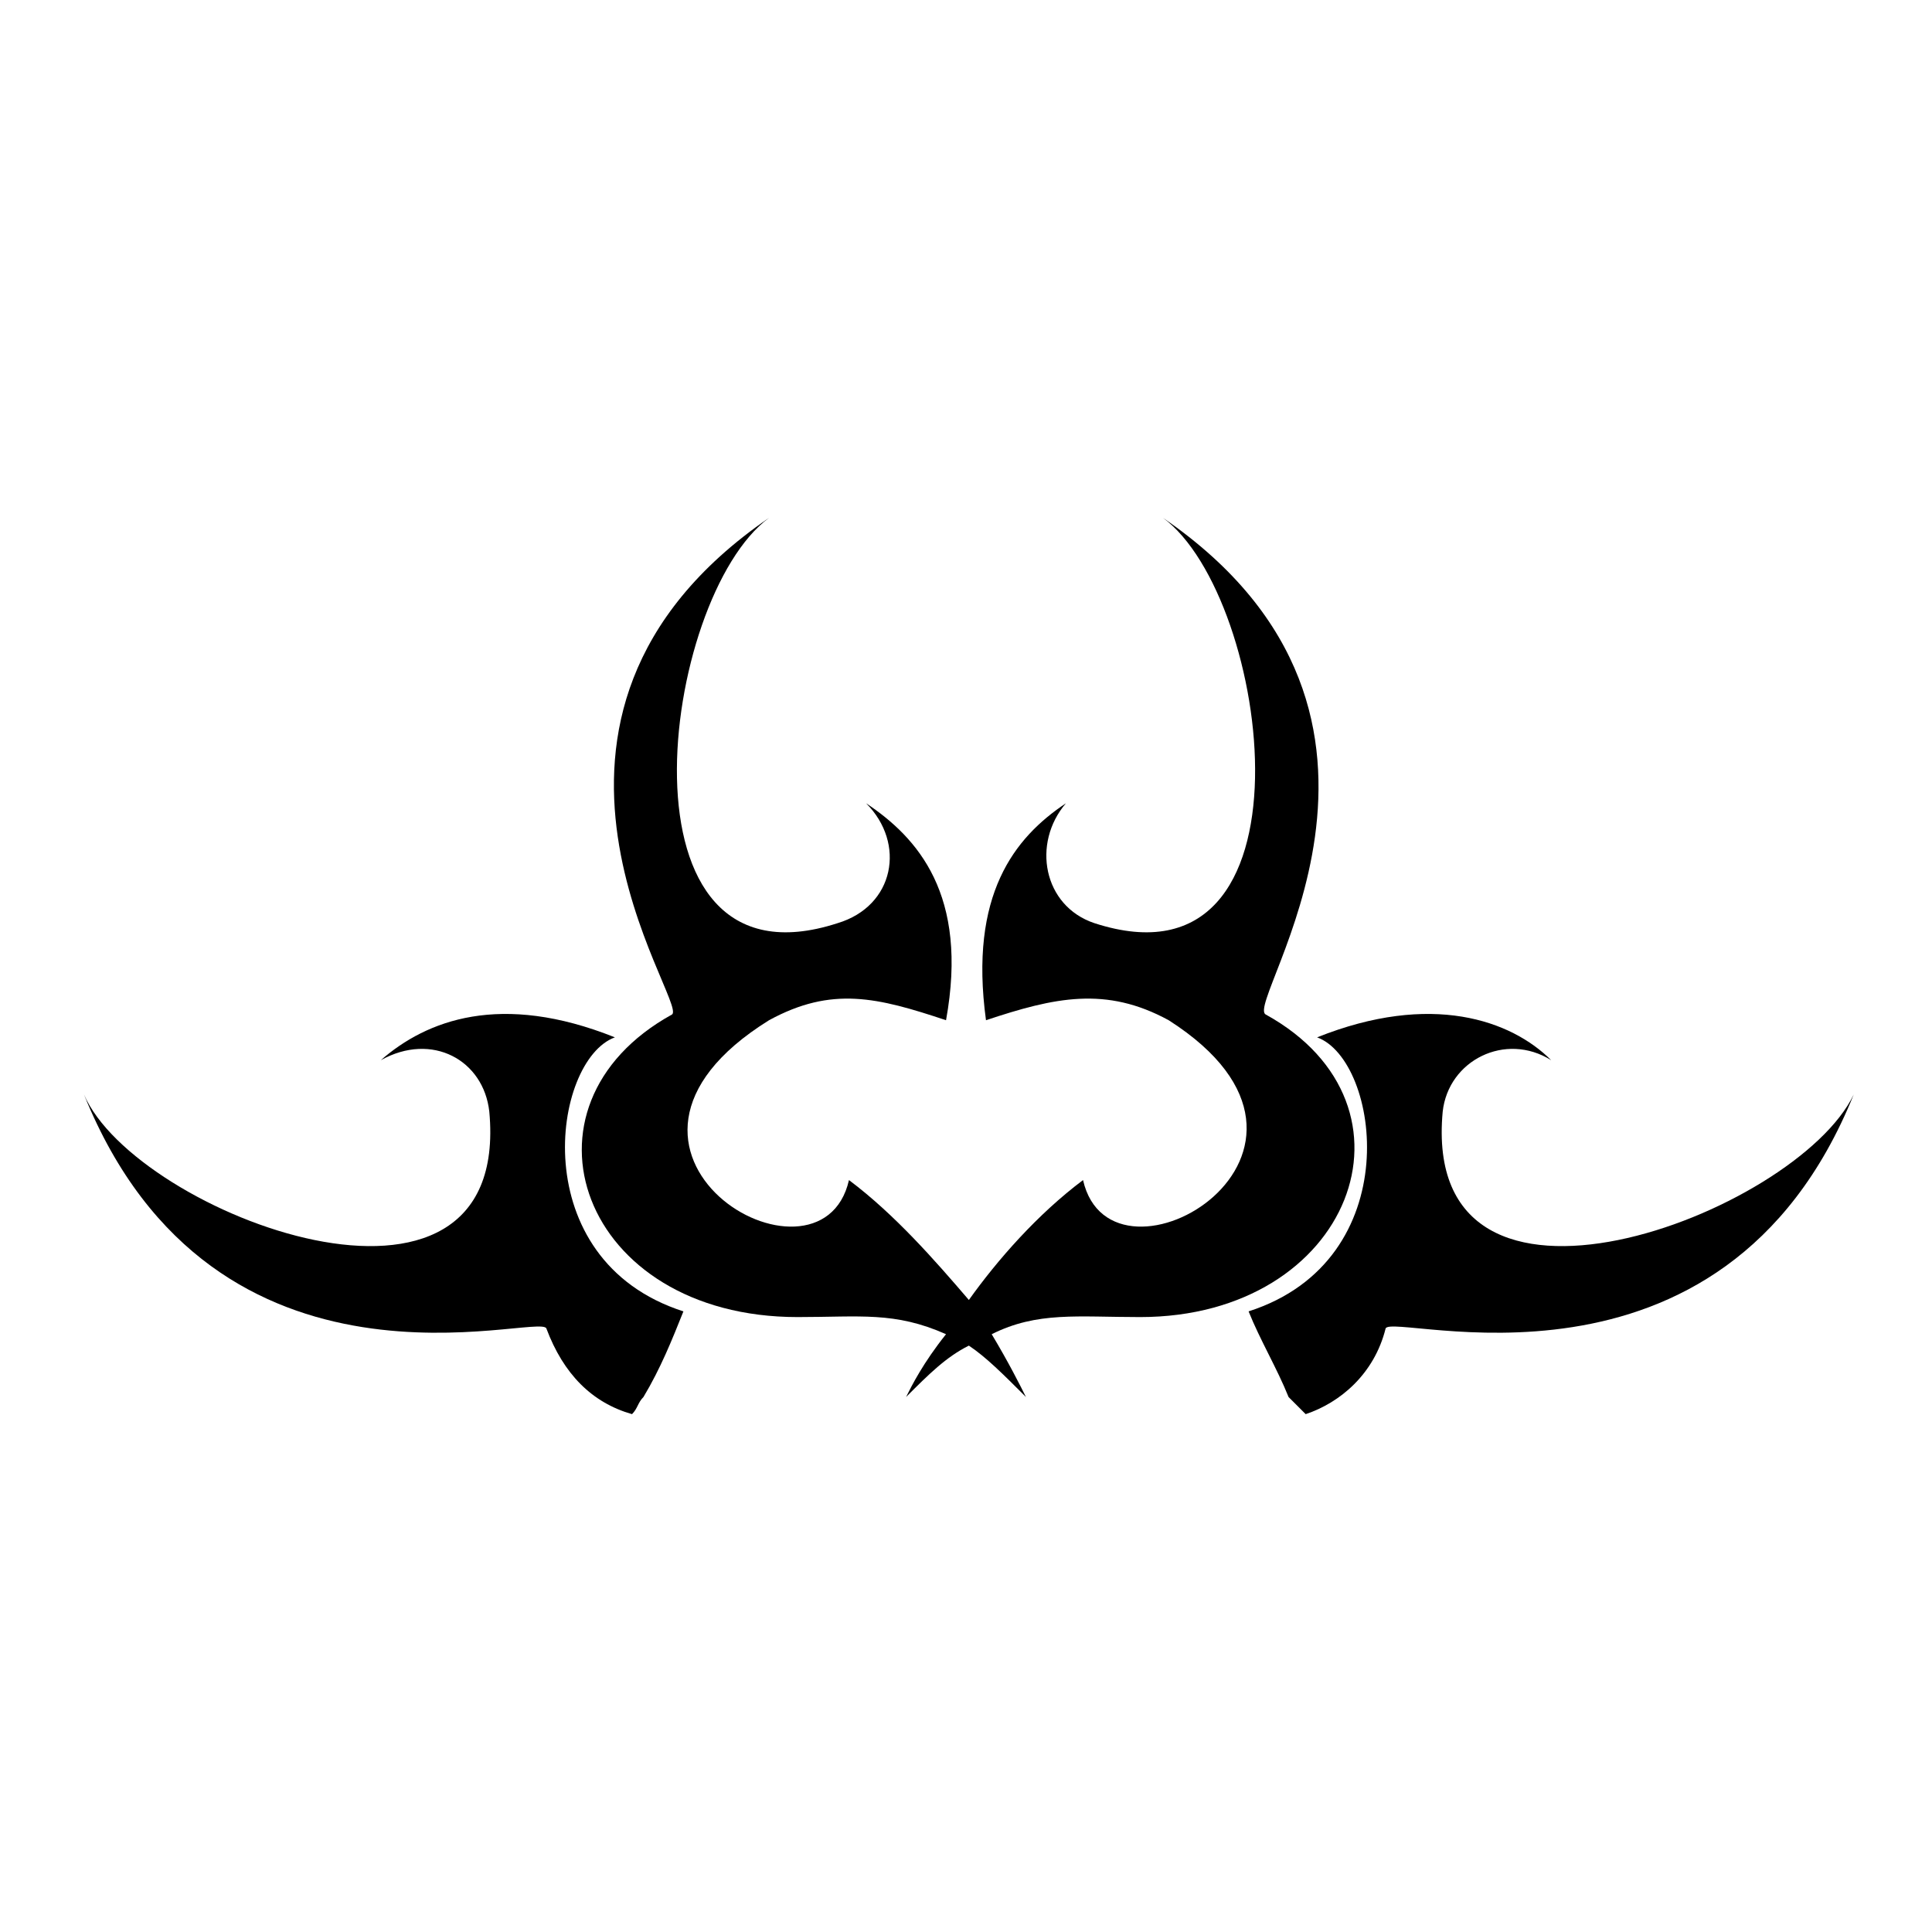
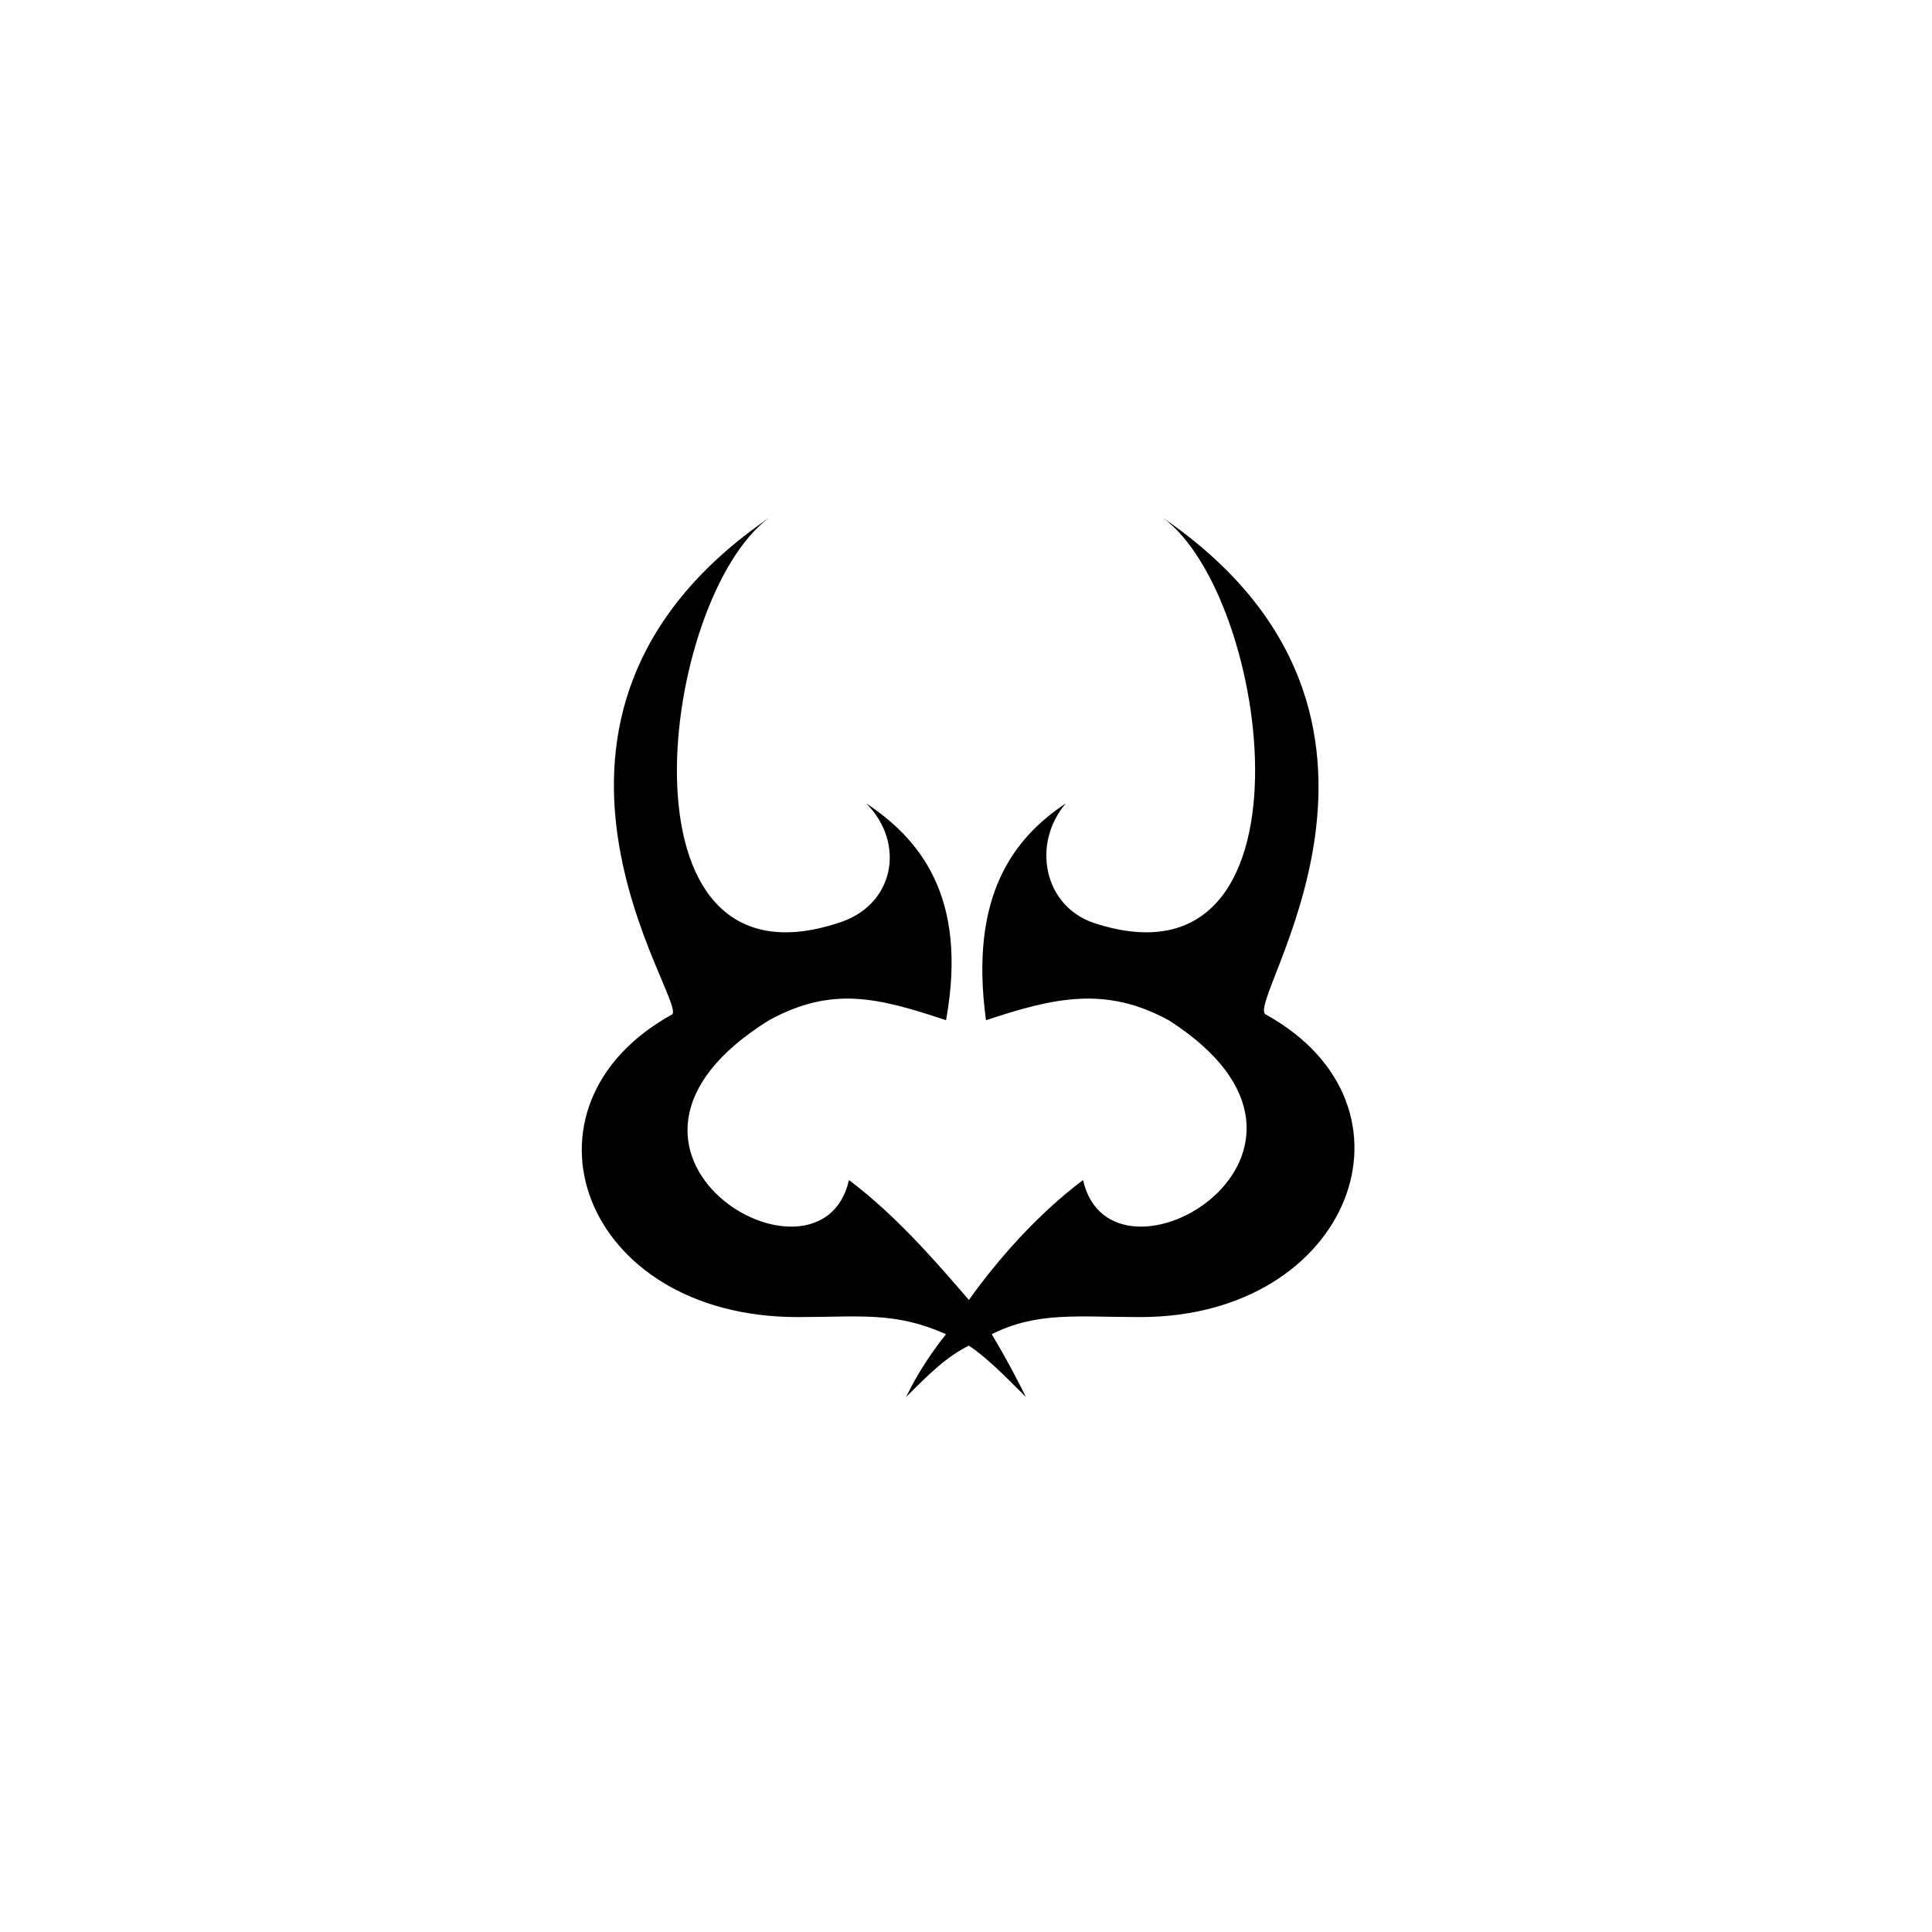
<svg xmlns="http://www.w3.org/2000/svg" fill="#000000" width="800px" height="800px" version="1.1" viewBox="144 144 512 512">
  <g fill-rule="evenodd">
-     <path d="m325.11 491.53c-42.363-13.617-34.797-66.57-18.156-72.621-30.258-12.105-49.926-4.539-62.031 6.051 13.617-7.566 27.234 0 28.746 13.617 6.051 65.055-93.801 27.234-107.42-4.539 34.797 86.238 121.04 57.492 122.55 62.031 4.539 12.105 12.105 19.668 22.695 22.695 1.512-1.512 1.512-3.027 3.027-4.539 4.539-7.566 7.566-15.129 10.59-22.695z" />
    <path d="m452.2 281.23c28.746 21.18 42.363 127.09-18.156 107.42-13.617-4.539-16.641-21.18-7.566-31.773-13.617 9.078-25.719 24.207-21.18 57.492 18.156-6.051 31.773-9.078 48.414 0 54.465 34.797-15.129 75.648-22.695 42.363-12.105 9.078-22.695 21.18-30.258 31.773-9.078-10.59-19.668-22.695-31.773-31.773-7.566 33.285-77.16-7.566-21.18-42.363 16.641-9.078 28.746-6.051 46.902 0 6.051-33.285-7.566-48.414-21.18-57.492 10.59 10.59 7.566 27.234-7.566 31.773-60.52 19.668-46.902-86.238-18.156-107.42-77.16 52.953-21.18 128.6-25.719 131.62-43.875 24.207-24.207 80.188 33.285 80.188 16.641 0 25.719-1.512 39.336 4.539-6.051 7.566-9.078 13.617-10.59 16.641 6.051-6.051 10.59-10.59 16.641-13.617 4.539 3.027 9.078 7.566 15.129 13.617-1.512-3.027-4.539-9.078-9.078-16.641 12.105-6.051 22.695-4.539 39.336-4.539 55.98 0 77.16-55.98 33.285-80.188-6.051-3.027 49.926-78.672-27.234-131.62z" />
-     <path d="m474.89 491.53c42.363-13.617 34.797-66.57 18.156-72.621 30.258-12.105 51.441-4.539 62.031 6.051-12.105-7.566-27.234 0-28.746 13.617-6.051 65.055 93.801 27.234 108.93-4.539-34.797 86.238-122.55 57.492-124.06 62.031-3.027 12.105-12.105 19.668-21.18 22.695l-4.539-4.539c-3.027-7.566-7.566-15.129-10.59-22.695z" />
  </g>
</svg>